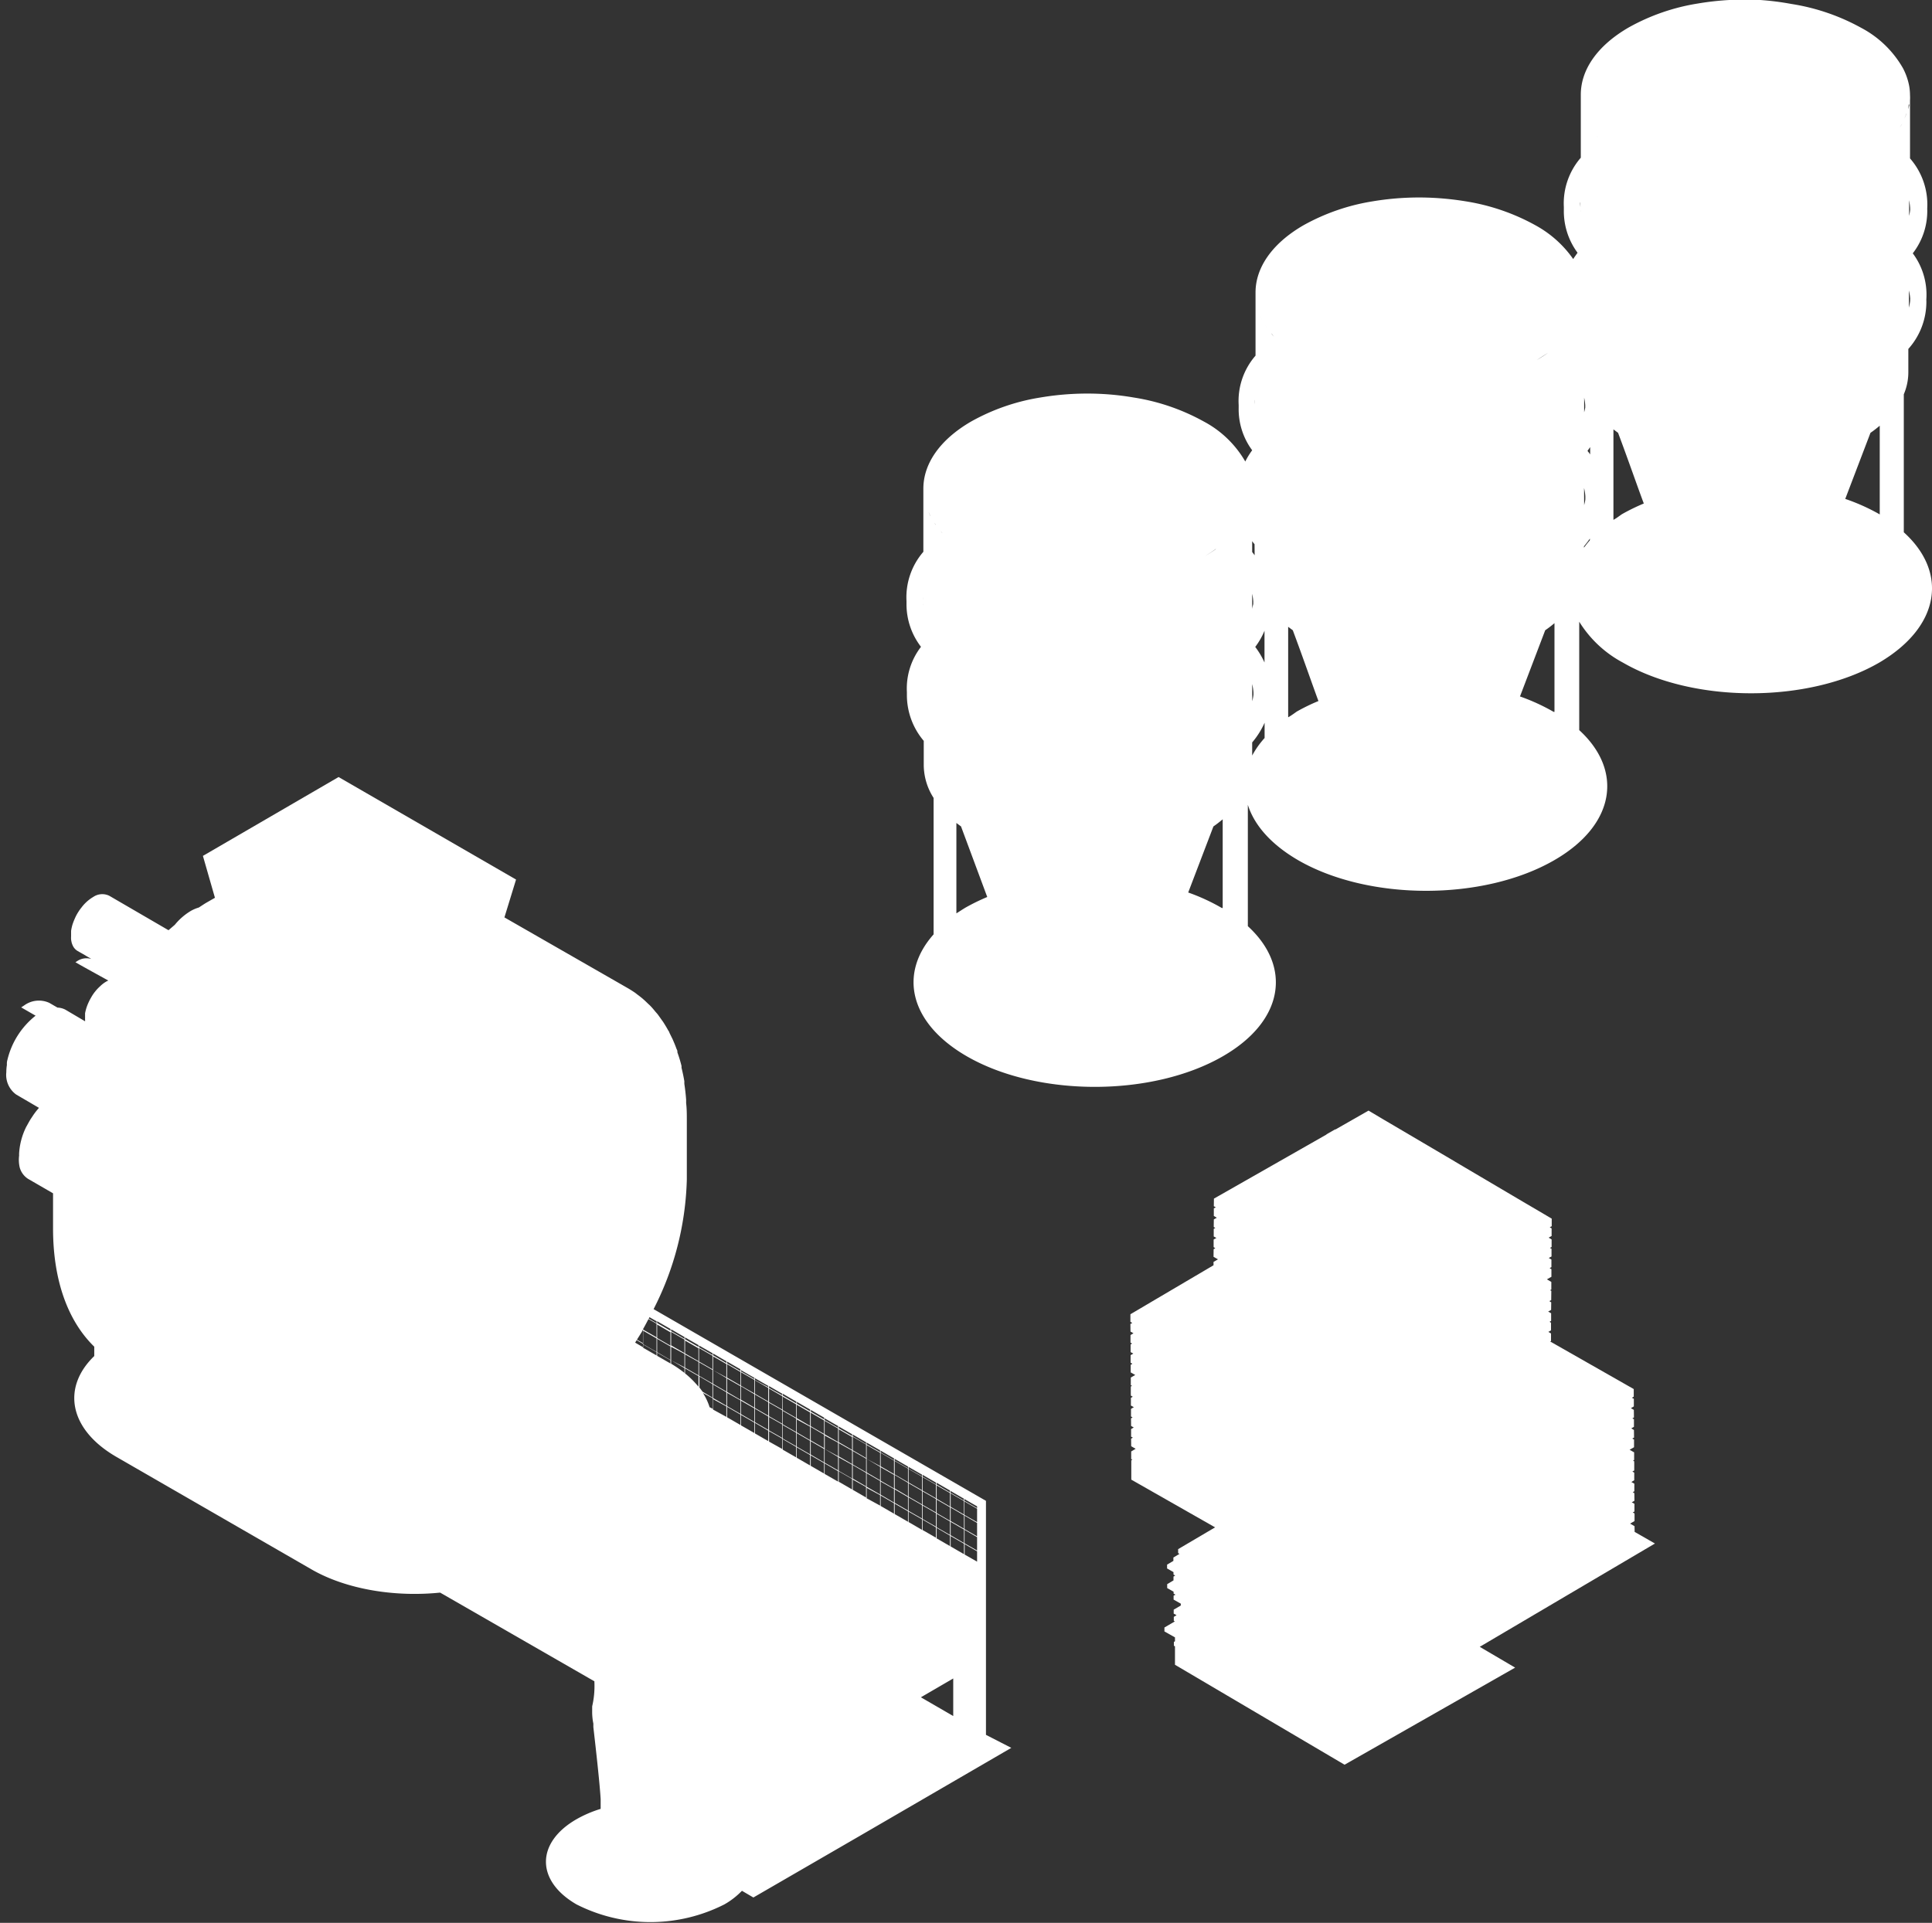
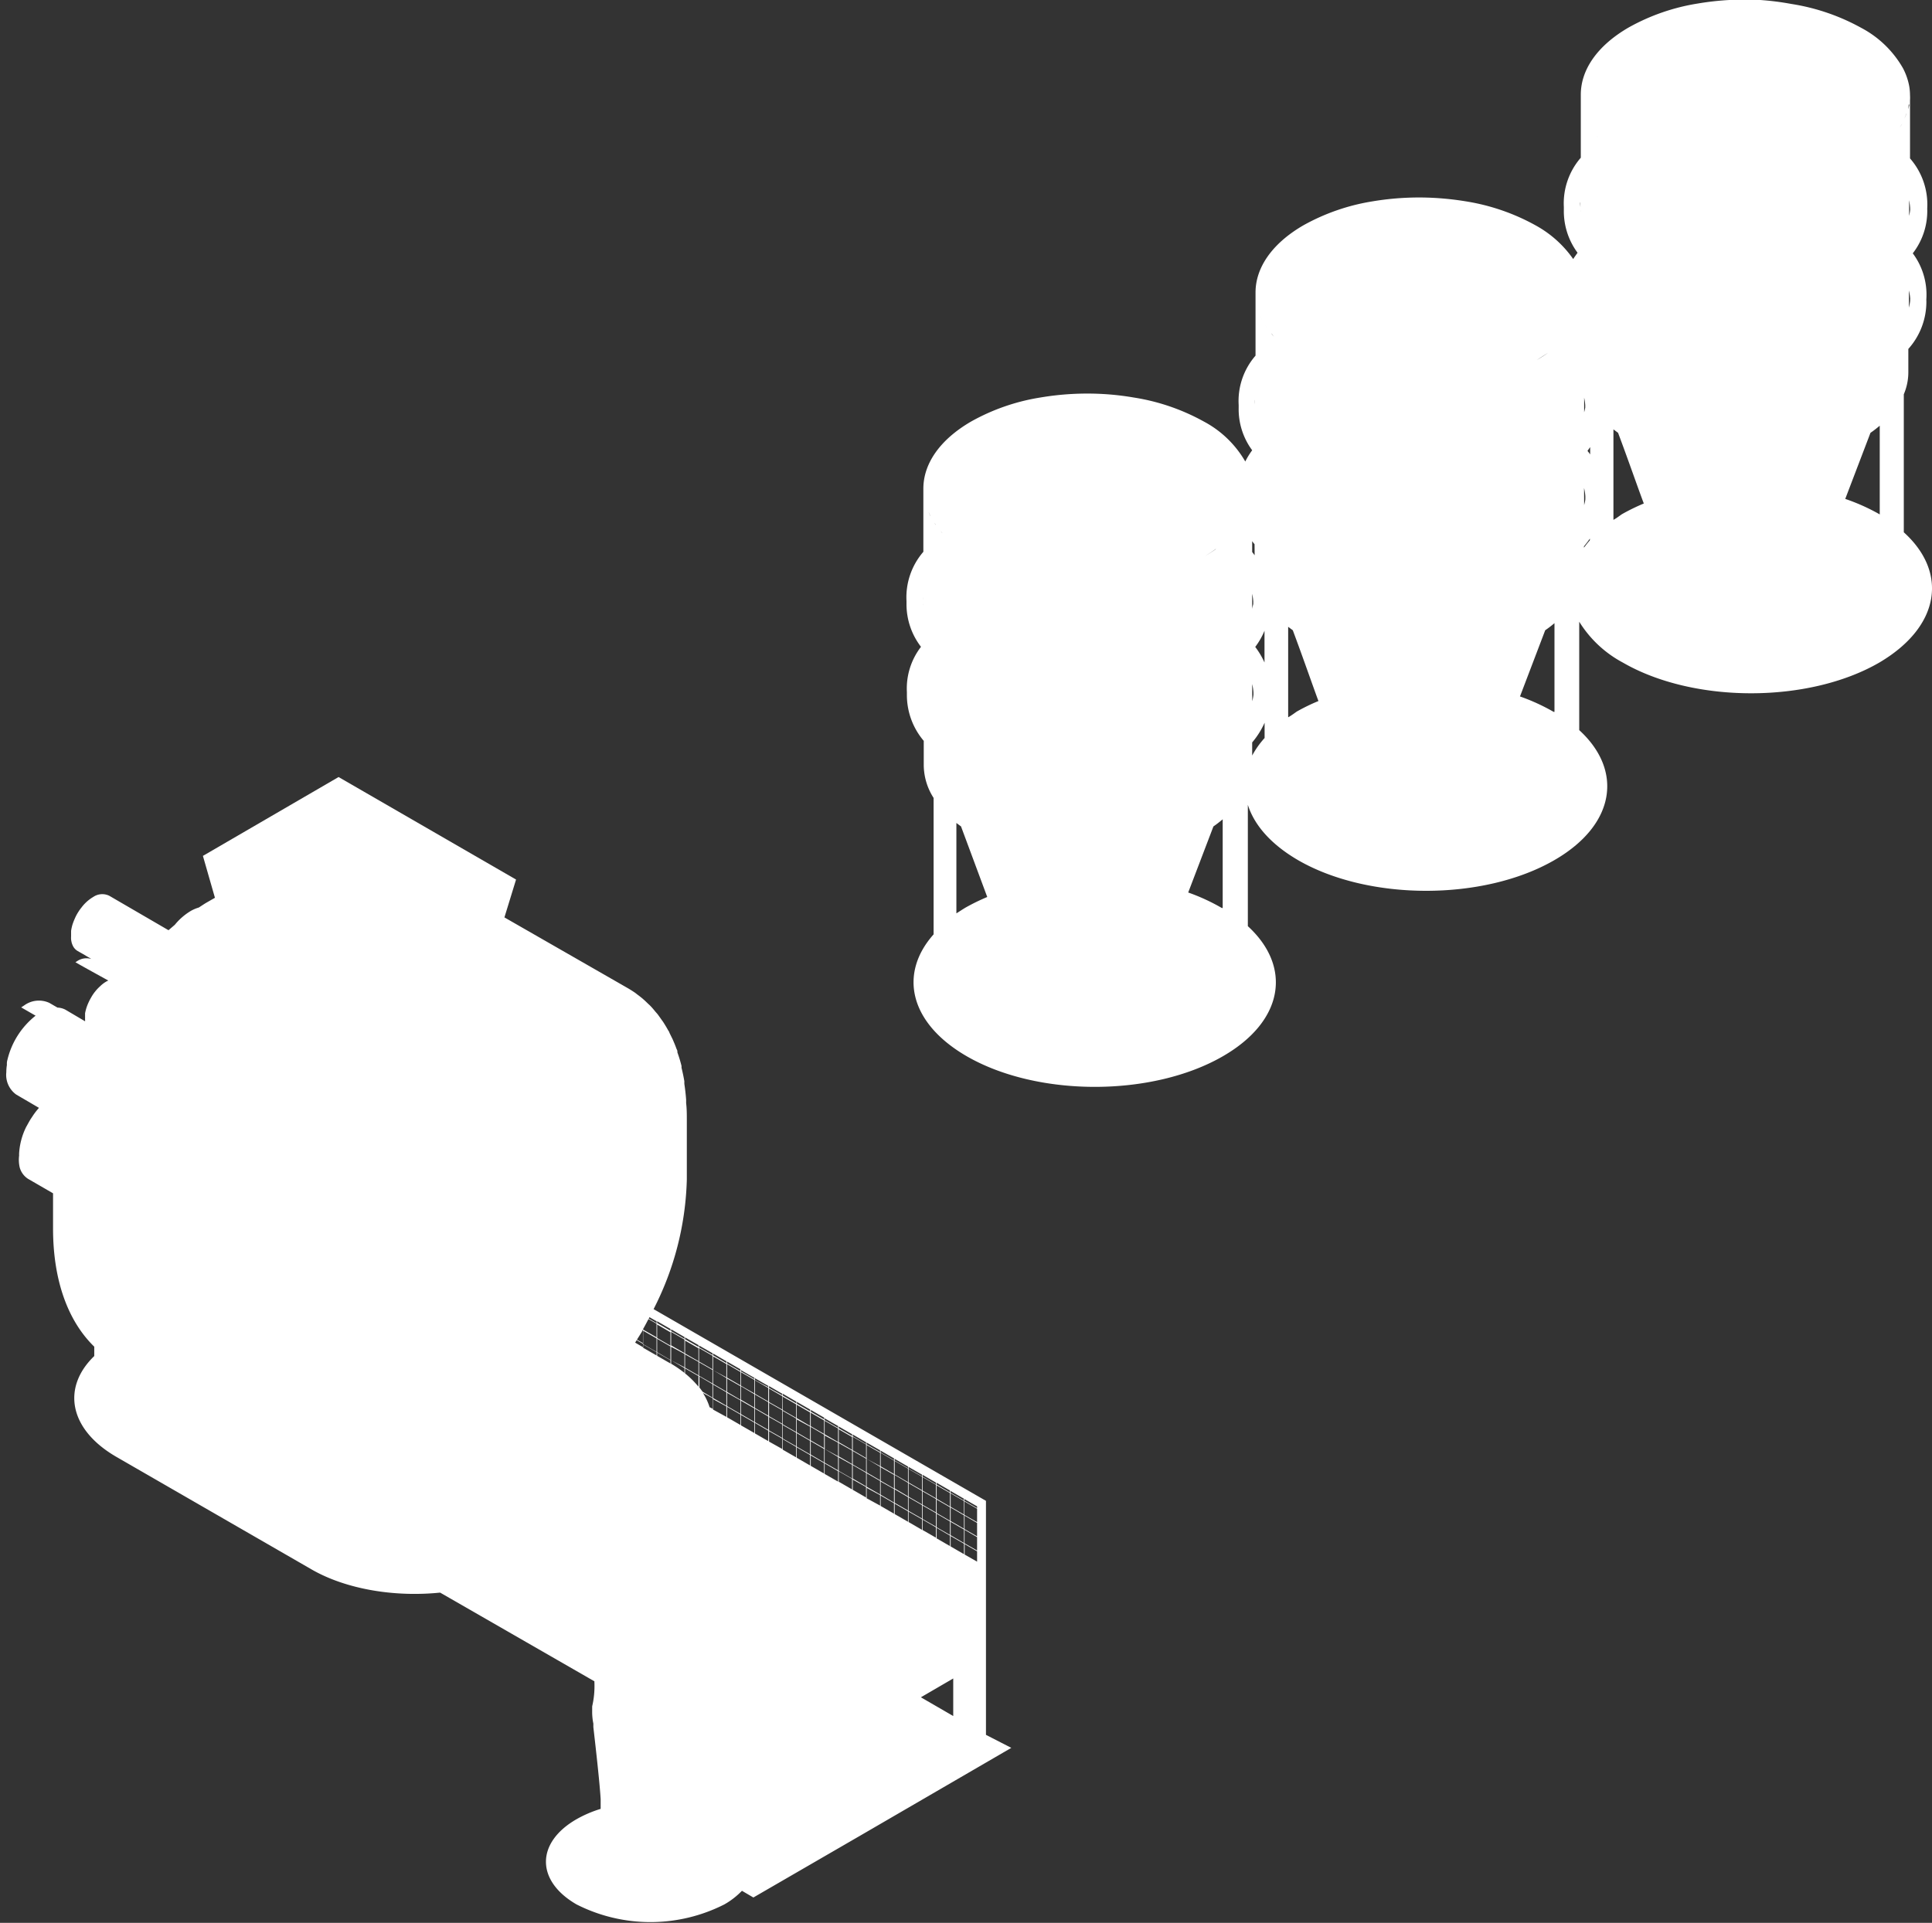
<svg xmlns="http://www.w3.org/2000/svg" viewBox="0 0 195.95 195.07">
  <rect x="0" y="0" width="195.95" height="195.07" fill="#333333" stroke="none" />
  <defs>
    <style>.cls-1{fill:#fff;}</style>
  </defs>
  <title>Ресурс 16</title>
  <g id="Слой_2" data-name="Слой 2">
    <g id="Слой_1-2" data-name="Слой 1">
      <path class="cls-1" d="M0,97.33H0Z" />
      <path class="cls-1" d="M100,168.36h0l0-6.9h0v-2h0l0-7.2L66.29,132.81a30.48,30.48,0,0,0,3.37-13.15v-6c0-.6,0-1.18-.07-1.75l0-.35q-.06-.81-.18-1.59a2.56,2.56,0,0,1,0-.27c-.08-.48-.18-.94-.29-1.39a1.16,1.16,0,0,0,0-.18c-.12-.48-.26-.93-.42-1.38a.57.57,0,0,0,0-.14,1.08,1.08,0,0,0-.08-.19c-.08-.22-.16-.43-.25-.64l-.15-.35-.33-.67c0-.08-.09-.17-.13-.25-.16-.29-.33-.57-.51-.85l-.11-.15q-.23-.33-.45-.63l-.22-.25c-.13-.16-.26-.32-.4-.47s-.16-.17-.25-.25-.28-.27-.42-.4l-.26-.23c-.16-.13-.32-.26-.49-.38l-.23-.18c-.25-.17-.5-.33-.76-.48L51.16,93.07l1.18-3.84-18-10.4-13.76,8,1.22,4.25-.82.47c-.28.16-.55.35-.82.52a3.81,3.81,0,0,0-.82.35,6.22,6.22,0,0,0-1.61,1.4l-.64.55-6-3.49A1.62,1.62,0,0,0,9.45,91l-.1.06a4.12,4.12,0,0,0-1.08,1,4.25,4.25,0,0,0-.31.43,4.58,4.58,0,0,0-.37.69,6.62,6.62,0,0,0-.24.62,4.89,4.89,0,0,0-.14.64c0,.12,0,.24,0,.36V95a3,3,0,0,0,0,.31,3.29,3.29,0,0,0,.07.36,2.37,2.37,0,0,0,.13.32,1.23,1.23,0,0,0,.45.48h0l.19.11.34.19.49.29.39.23a1.69,1.69,0,0,0-1.45.22l-.17.11c1.1.63,2.22,1.24,3.34,1.86a.71.71,0,0,0-.18.08,3.1,3.1,0,0,0-.66.5,4.11,4.11,0,0,0-.53.57l0,0a1.47,1.47,0,0,0-.1.13,4.08,4.08,0,0,0-.28.44,5.63,5.63,0,0,0-.46,1,5.47,5.47,0,0,0-.15.58,1.1,1.1,0,0,0,0,.18,2,2,0,0,0,0,.24,2.44,2.44,0,0,0,0,.27s0,.09,0,.14l-2-1.18a1.9,1.9,0,0,0-.8-.21l-.83-.48a2.53,2.53,0,0,0-2.52.24l-.33.22,1.46.84a8.11,8.11,0,0,0-2.86,4.49v0a1.28,1.28,0,0,0-.05.27,2,2,0,0,0,0,.24,4.62,4.62,0,0,0-.06.74s0,0,0,0a2.46,2.46,0,0,0,1,2.26l2.31,1.35,0,0-.25.3c-.14.18-.27.35-.39.54l-.22.33c-.12.2-.23.4-.34.6s-.09.15-.13.24h0a6.93,6.93,0,0,0-.68,2.59h0a1.93,1.93,0,0,0,0,.24h0A3.4,3.4,0,0,0,2,118.44a2,2,0,0,0,.84,1.15l2.54,1.47v3.56c0,5.39,1.57,9.46,4.18,12v.95C6.25,140.77,7,145,11.77,147.78l19.87,11.46c3.5,2,8.39,2.8,13,2.33l15.65,9a.91.91,0,0,0,0,.17,9.08,9.08,0,0,1-.23,2.37h0v0a.13.13,0,0,1,0,.06c0,.14,0,.28,0,.41v0h0v0h0a5.89,5.89,0,0,0,.12,1.28c0,.11,0,.23,0,.35.19,1.66.63,5.48.74,7.3,0,.32,0,.65,0,1a12,12,0,0,0-2.45,1.05c-4.13,2.38-4.13,6.25,0,8.64a16.56,16.56,0,0,0,15,0,7.84,7.84,0,0,0,1.78-1.38l1.16.68,11-6.37,0,0,15.16-8.81L100,176ZM65.23,135l1.36.78v1.37l-1.36-.78Zm2.77,1.6v1.37l-1.35-.79v-1.36Zm-1.35-.86v-1.37l1.35.79v1.36ZM99.1,154.42l-1.28-.73v-1.37l1.28.74Zm0,.08v1.36l-1.27-.73v-1.37Zm0,1.44v1.36l-1.27-.73V155.2Zm0,1.44v1.05l-1.26-.72v-1.06Zm-1.33-3.73-1.35-.78V151.5l1.35.78Zm0,.08v1.36l-1.35-.78v-1.37Zm0,1.44v1.37l-1.35-.79v-1.36Zm0,1.44v1.06l-1.35-.78v-1.06Zm-1.42-3.77L95,152.05v-1.36l1.35.78Zm0,.07v1.37L95,153.5v-1.37Zm0,1.44v1.37L95,154.94v-1.37Zm0,1.44v1.06L95,156.07V155ZM94.93,152l-1.36-.78v-1.37l1.36.78Zm0,.07v1.37l-1.36-.78v-1.37Zm0,1.44v1.37l-1.36-.78v-1.37Zm0,1.44V156l-1.36-.78v-1.06Zm-1.42-3.77-1.36-.78v-1.37l1.36.78Zm0,.07v1.37l-1.36-.78v-1.37Zm0,1.44v1.37l-1.36-.78v-1.37Zm0,1.44v1.07l-1.36-.79v-1.06Zm-1.42-3.77-1.35-.78v-1.37l1.35.78Zm0,.07v1.37L90.74,151v-1.37Zm0,1.45v1.36l-1.35-.78v-1.37Zm0,1.44v1.06l-1.35-.78v-1.06Zm-1.42-3.78-1.35-.78v-1.37l1.35.78Zm0,.08V151l-1.35-.78v-1.37Zm0,1.44v1.37l-1.35-.79V150.3Zm0,1.44v1.06l-1.35-.78v-1.06Zm-1.41-3.77L87.9,148V146.6l1.36.78Zm0,.07v1.37l-1.36-.79V148Zm0,1.44v1.37l-1.36-.78v-1.37Zm0,1.44v1.06L87.9,152v-1.06Zm-1.42-3.77-1.35-.78v-1.37l1.35.78Zm0,.07v1.37l-1.35-.78v-1.37Zm0,1.44v1.37L86.49,150v-1.37Zm0,1.44v1.06l-1.35-.78V150.1Zm-1.42-3.77-1.35-.78V145l1.35.78Zm0,.07v1.37l-1.35-.78V146.4Zm0,1.44V150l-1.35-.78v-1.37Zm0,1.44v1.06l-1.35-.78v-1.06ZM85,146.29l-1.36-.78v-1.37l1.36.78Zm0,.07v1.37L83.65,147v-1.37Zm0,1.45v1.36l-1.36-.78V147Zm0,1.44v1.06l-1.36-.78v-1.07Zm-1.42-3.78-1.35-.78v-1.37l1.35.78Zm0,.08v1.36l-1.35-.78v-1.37Zm0,1.44v1.37l-1.35-.79v-1.36Zm0,1.44v1.06l-1.35-.78v-1.06Zm-1.42-3.77-1.35-.79v-1.36l1.35.78Zm0,.07v1.37l-1.35-.79V144Zm0,1.44v1.37l-1.35-.78v-1.37Zm0,1.44v1.06l-1.35-.78v-1.06Zm-1.41-3.77-1.36-.78v-1.37l1.36.78Zm0,.07v1.37l-1.36-.78v-1.37Zm0,1.44v1.37l-1.36-.78v-1.37Zm0,1.44v1.06l-1.36-.78V146ZM79.34,143,78,142.24v-1.37l1.35.78Zm0,.07v1.37L78,143.68v-1.37Zm0,1.44v1.37L78,145.12v-1.37Zm0,1.44V147L78,146.25v-1.06Zm-1.42-3.77-1.35-.78v-1.37l1.35.78Zm0,.07v1.37l-1.35-.78v-1.37Zm0,1.45v1.36l-1.35-.78v-1.37Zm0,1.44v1.06l-1.35-.78v-1.07Zm-1.41-3.78-1.36-.78v-1.37l1.36.78Zm0,.08v1.36L75.15,142v-1.37Zm0,1.44v1.37l-1.36-.79v-1.36Zm0,1.44v1.06l-1.36-.78v-1.06Zm-1.42-3.78-1.35-.78v-1.37l1.35.79Zm0,.08V142l-1.35-.79v-1.36Zm0,1.44v1.37l-1.35-.78V141.3Zm0,1.44v1.06l-1.35-.78v-1.06Zm-1.42-3.77L72.32,139V137.6l1.35.78Zm0,.07v1.37l-1.35-.78V139Zm0,1.44v1.37l-1.35-.78v-1.37Zm0,1.44v1.06L72.32,143v-1.06Zm-1.7.08a6,6,0,0,0-.68-1.45l1,.55v1.06Zm.29-3.85-1.36-.78v-1.37l1.36.78Zm0,.07v1.37l-1.36-.78v-1.37Zm0,1.44v1.37l-1-.6-.32-.43v-1.12Zm-1.42-2.33-1.36-.78V136l1.36.78Zm0,.07v1.37l-1.36-.78V137.4Zm0,1.44v1.08a9.15,9.15,0,0,0-1.36-1.35v-.51Zm-1.42-2.33-1.35-.78v-1.37l1.35.78Zm0,.08v1.36L68.07,138v-1.37Zm0,1.44v.49a11.83,11.83,0,0,0-1.35-.93V138Zm-5-2.58.15-.25.64.37v.34Zm.18-.3c.18-.29.37-.58.54-.87,0-.05.05-.09.07-.14v1.36ZM99.1,153l-1.28-.74v-.18l1.28.74Zm-1.34-.78-1.35-.78v-.18l1.35.78Zm-1.42-.82L95,150.61v-.18l1.35.78Zm-1.41-.81-1.36-.79v-.18l1.36.79Zm-1.42-.82L92.15,149v-.18l1.36.78Zm-1.42-.82-1.35-.78V148l1.35.78Zm-1.42-.82-1.35-.78v-.18l1.35.78Zm-1.41-.82-1.36-.78v-.18l1.36.78Zm-1.42-.81-1.35-.79v-.18l1.35.79Zm-1.42-.82-1.35-.78v-.18l1.35.78ZM85,144.85l-1.36-.78v-.18l1.36.78ZM83.59,144l-1.35-.78v-.18l1.35.78Zm-1.42-.82-1.35-.78v-.18l1.35.78Zm-1.41-.81-1.36-.79v-.18l1.36.79Zm-1.42-.82L78,140.8v-.18l1.35.78Zm-1.42-.82L76.57,140v-.18l1.35.78Zm-1.41-.82-1.36-.78V139l1.36.78Zm-1.42-.82-1.35-.78v-.18l1.35.78Zm-1.42-.81-1.35-.79v-.18l1.35.79Zm-1.41-.82-1.36-.78v-.18l1.36.78Zm-1.42-.82-1.36-.78v-.18l1.36.78Zm-1.42-.82-1.35-.78v-.18l1.35.78ZM68,135l-1.35-.78v-.18l1.35.78Zm0,3v.34l-.06-.05-1.29-.74v-.33Zm-2.77-1.27v-.33l1.36.78v.33Zm1.36-1.06-1.36-.78v-.07c.19-.33.36-.66.54-1l.82.47Zm0-1.44-.79-.46.07-.14.72.41Zm30.09,39.86-3.28-1.9,3.28-1.91Z" />
      <path class="cls-1" d="M193.09,54l0-14a5.71,5.71,0,0,0,.46-2.2V35.4a7.17,7.17,0,0,0,1.83-4.85,1.9,1.9,0,0,1,0-.25A7,7,0,0,0,194,25.7a7,7,0,0,0,1.47-4.38,2.42,2.42,0,0,1,0-.25,7.1,7.1,0,0,0-1.75-5V9.71c0,.16,0,.31,0,.47a4.55,4.55,0,0,0,0-.52,5.62,5.62,0,0,0-.08-.92A6.39,6.39,0,0,0,193,6.91a10.52,10.52,0,0,0-4.22-4.08A21.45,21.45,0,0,0,181.68.4,27.6,27.6,0,0,0,178.53,0a28.58,28.58,0,0,0-6.35.36,21.13,21.13,0,0,0-7,2.43c-3.24,1.88-4.85,4.34-4.85,6.81V16a7.06,7.06,0,0,0-1.72,5c0,.1,0,.21,0,.32A7.09,7.09,0,0,0,160,25.64c-.15.22-.31.43-.44.64a11.24,11.24,0,0,0-3.82-3.42,21.55,21.55,0,0,0-7.05-2.43,29.93,29.93,0,0,0-3.16-.35,28.53,28.53,0,0,0-6.34.35,21.27,21.27,0,0,0-7,2.43c-3.24,1.88-4.85,4.35-4.85,6.81v0l0,6.41a7,7,0,0,0-1.71,5c0,.11,0,.21,0,.32A7,7,0,0,0,127,45.68a7.6,7.6,0,0,0-.7,1.14,10.58,10.58,0,0,0-4.21-4.06A21.45,21.45,0,0,0,115,40.33a27.52,27.52,0,0,0-3.16-.36,28.53,28.53,0,0,0-6.34.36,21.13,21.13,0,0,0-7,2.43c-3.24,1.88-4.85,4.34-4.85,6.81v0l0,6.41a7.05,7.05,0,0,0-1.71,5c0,.1,0,.21,0,.32a7.09,7.09,0,0,0,1.47,4.32,6.92,6.92,0,0,0-1.43,4.59c0,.11,0,.21,0,.32a7.18,7.18,0,0,0,1.71,4.63v2.48a6.22,6.22,0,0,0,1,3.31l0,13.84c-3.56,4-2.45,9,3.35,12.36,7.18,4.15,18.82,4.15,26,0,6.2-3.58,7-9.08,2.52-13.19l0-12.31c.65,2.05,2.33,4,5.09,5.61,7.18,4.15,18.82,4.15,26,0,6.2-3.58,7-9.09,2.52-13.19l0-11a11.63,11.63,0,0,0,4.43,4.15c7.18,4.15,18.83,4.15,26,0C196.77,63.59,197.61,58.09,193.09,54Zm-65.84,2.33L127,56V54.9a3.65,3.65,0,0,0,.24.31Zm-3.94-.62a12.42,12.42,0,0,1-1.14.73A12.42,12.42,0,0,0,123.31,55.69ZM127,61.83V60.24a5.16,5.16,0,0,1,.11.76c0,.09,0,.17,0,.25S127,61.63,127,61.83Zm0,7.57a4.88,4.88,0,0,1,.13.84c0,.08,0,.16,0,.24a5.09,5.09,0,0,1-.12.66Zm33.67-27.47V40.35a5,5,0,0,1,.11.76c0,.08,0,.16,0,.24A5.4,5.4,0,0,1,160.64,41.93ZM157,35.8c-.36.25-.73.49-1.14.73C156.23,36.29,156.6,36.05,157,35.8Zm2.27-2.17-.16.2.16-.2Zm-.5.62h0a.12.12,0,0,1,.05,0A.12.12,0,0,0,158.73,34.25Zm1.89,15.26a4.77,4.77,0,0,1,.13.83c0,.08,0,.16,0,.24,0,.23-.07.45-.12.67Zm.62-4.15v.74c-.08-.12-.18-.24-.27-.36Zm27.57-28.87a12.42,12.42,0,0,0,1.14-.73A12.42,12.42,0,0,1,188.81,16.49ZM125.08,54.14h0l0,0Zm2.23,11.49a7.36,7.36,0,0,0,.94-1.64v3.22A8.06,8.06,0,0,0,127.31,65.63ZM163.75,15.5l.32.26-.32-.26Zm-33,20c.12.08.21.17.33.25-.12-.08-.21-.17-.33-.25ZM127.26,50v.65a.25.25,0,0,0,0-.07c0-.1,0-.2,0-.31Zm-1.45,3.24-.39.49Zm-28.7,2.19.32.26-.32-.26Zm96.62-24.88a5.09,5.09,0,0,1-.12.66V29.47a4.88,4.88,0,0,1,.13.84C193.73,30.39,193.74,30.47,193.73,30.55Zm0-9.23a4.15,4.15,0,0,1-.1.58V20.31a6.76,6.76,0,0,1,.1.77C193.73,21.16,193.74,21.24,193.73,21.32Zm-2-7.11s0,0,.05-.05,0,0-.05.05Zm1.64-2.69c-.06.17-.14.33-.21.49C193.22,11.85,193.3,11.69,193.36,11.52Zm-.38.91c-.08.16-.19.32-.29.48C192.79,12.75,192.9,12.59,193,12.43Zm-.92,1.37c.13-.17.28-.33.39-.49C192.34,13.47,192.19,13.63,192.06,13.8Zm-30.13,0c.1.12.19.25.3.37C162.12,14,162,13.9,161.93,13.78Zm-1.65,6.74v.95a.8.8,0,0,1,0-.15c0-.11,0-.21,0-.32S160.25,20.68,160.28,20.52ZM128.94,33.81c.1.12.19.25.3.37C129.13,34.06,129,33.93,128.94,33.81Zm-1.66,6.75v.95l0-.16c0-.1,0-.21,0-.31S127.26,40.72,127.28,40.56Zm-32,13.15c.1.12.19.25.3.37C95.48,54,95.39,53.83,95.29,53.71Zm-1.66,6.74v.95a.8.8,0,0,1,0-.15c0-.11,0-.21,0-.32S93.61,60.61,93.63,60.45Zm0,9.44v.65s0,0,0-.06,0-.21,0-.31ZM127,75.32a8.3,8.3,0,0,0,1.26-2v1.55A9,9,0,0,0,127,76.65Zm33.65-19.89c.21-.26.42-.52.6-.79v.17q-.33.38-.6.75Zm33-44.82a2.92,2.92,0,0,1-.12.49A2.92,2.92,0,0,0,193.58,10.61Zm-33.2,0c0-.15,0-.29,0-.43C160.36,10.28,160.36,10.42,160.38,10.57Zm1.16,2.72a4.23,4.23,0,0,1-.24-.4A4.23,4.23,0,0,0,161.54,13.29ZM161,12.4c-.07-.14-.12-.27-.18-.41C160.88,12.13,160.93,12.26,161,12.4Zm-.39-.91c0-.14-.07-.28-.1-.42C160.54,11.21,160.57,11.35,160.61,11.49ZM127.39,30.6a3,3,0,0,1,0-.42A3,3,0,0,0,127.39,30.6Zm1.15,2.72c-.09-.13-.16-.26-.24-.39C128.38,33.06,128.45,33.19,128.54,33.32Zm-.54-.89c-.06-.13-.11-.27-.17-.4C127.89,32.16,127.94,32.3,128,32.43Zm-.38-.91c-.05-.13-.07-.27-.11-.41C127.55,31.25,127.57,31.39,127.62,31.52Zm-33.88,19c0-.15,0-.29,0-.43C93.71,50.21,93.72,50.35,93.74,50.5Zm1.15,2.72c-.09-.13-.15-.27-.24-.4C94.74,53,94.8,53.09,94.89,53.22Zm-.53-.89c-.07-.14-.12-.27-.18-.41C94.24,52.06,94.29,52.19,94.36,52.33ZM94,51.42c0-.14-.07-.28-.11-.42C93.9,51.14,93.92,51.28,94,51.42Zm3,41.24,0-9.17.47.35L100.13,91a20.59,20.59,0,0,0-2.21,1.08C97.6,92.27,97.31,92.47,97,92.66Zm23.51-2.11,2.56-6.71c.34-.23.65-.48.94-.72l0,9-.08,0A20.23,20.23,0,0,0,120.53,90.55Zm10.14-17.79,0-9.17.47.35c1,2.67,2,5.56,2.6,7.18a19.47,19.47,0,0,0-2.2,1.07C131.25,72.38,131,72.57,130.67,72.76Zm23.51-2.1,2.56-6.72a11.63,11.63,0,0,0,.94-.72l0,9-.08,0A20.57,20.57,0,0,0,154.18,70.66Zm9.48-17.93,0-9.17.47.35c1,2.66,2,5.55,2.61,7.17a20.59,20.59,0,0,0-2.21,1.08C164.24,52.34,164,52.54,163.66,52.73Zm23.51-2.11,2.56-6.71c.34-.23.65-.48.94-.72l0,9-.08-.05A20.23,20.23,0,0,0,187.17,50.62Z" />
-       <polygon class="cls-1" points="165.79 155.41 165.78 154.83 165.33 154.57 165.78 154.31 165.78 153.54 165.6 153.44 165.77 153.34 165.77 152.56 165.5 152.41 165.77 152.25 165.76 151.48 165.6 151.38 165.76 151.29 165.76 150.52 165.46 150.35 165.75 150.17 165.75 149.4 165.56 149.29 165.75 149.18 165.75 148.41 165.75 148.41 165.74 148.24 165.63 148.18 165.74 148.11 165.74 147.34 165.28 147.08 165.73 146.82 165.73 146.04 165.55 145.94 165.73 145.84 165.72 145.07 165.45 144.91 165.72 144.75 165.72 143.98 165.56 143.89 165.72 143.8 165.71 143.03 165.41 142.86 165.71 142.68 165.71 141.91 165.51 141.8 165.7 141.69 165.7 140.92 157.22 136.09 157.31 136.05 157.31 135.28 157.04 135.12 157.31 134.96 157.31 134.19 157.16 134.1 157.32 134 157.32 133.23 157.02 133.06 157.32 132.89 157.33 132.12 157.14 132 157.33 131.89 157.33 131.73 157.33 131.73 157.34 130.96 157.22 130.89 157.34 130.82 157.34 130.05 156.89 129.79 157.35 129.53 157.35 128.76 157.17 128.65 157.35 128.55 157.35 127.78 157.08 127.62 157.36 127.47 157.36 126.69 157.2 126.6 157.37 126.51 157.37 125.74 157.07 125.56 157.37 125.39 157.37 124.62 157.18 124.51 157.38 124.4 157.38 123.63 155.65 122.61 155.65 122.61 154.76 122.09 154.76 122.09 147.61 117.87 147.55 117.83 147.55 117.83 141.25 114.12 141.25 114.12 140.38 113.61 140.38 113.61 138.8 112.67 135.44 114.59 135.42 114.57 134.53 115.08 134.55 115.09 123.12 121.6 123.11 122.37 123.31 122.48 123.11 122.59 123.11 123.36 123.41 123.54 123.11 123.71 123.1 124.48 123.26 124.57 123.1 124.67 123.1 125.44 123.37 125.59 123.09 125.75 123.09 126.52 123.26 126.63 123.09 126.73 124.2 127.38 124.2 127.38 123.09 126.73 123.08 127.5 123.53 127.76 123.08 128.02 123.08 128.36 117.26 131.79 117.26 131.79 116.38 132.31 116.38 132.31 114.65 133.33 114.65 134.1 114.84 134.21 114.65 134.32 114.66 135.09 114.96 135.26 114.66 135.44 114.66 136.21 114.82 136.3 114.67 136.4 114.67 137.17 114.94 137.32 114.67 137.48 114.67 138.25 114.85 138.35 114.68 138.46 114.68 139.23 115.14 139.49 114.69 139.75 114.69 140.52 114.81 140.59 114.69 140.66 114.69 141.43 114.69 141.43 114.7 141.59 114.89 141.7 114.7 141.81 114.7 142.59 115 142.76 114.71 142.93 114.71 143.7 114.87 143.8 114.71 143.89 114.72 144.66 114.99 144.82 114.72 144.98 114.72 145.75 114.9 145.85 114.72 145.95 114.73 146.72 115.18 146.98 114.73 147.25 114.73 148.02 114.85 148.08 114.74 148.15 114.74 148.85 114.74 148.86 114.74 150.11 123.24 154.95 119.49 157.16 119.49 157.56 119.63 157.64 119.01 158.01 119.01 158.35 118.37 158.73 118.37 159.12 119.02 159.49 119.02 159.74 119.19 159.84 119.02 159.94 119.02 160.33 119.02 160.33 118.38 160.71 118.38 161.11 119.03 161.48 119.03 161.67 119.22 161.78 119.03 161.88 119.03 162.28 119.76 162.69 119.76 162.88 119.04 163.3 119.04 163.7 119.33 163.86 119.05 164.03 119.05 164.43 119.16 164.49 118.1 165.11 118.1 165.51 119.17 166.11 119.17 166.51 119.06 166.57 119.06 166.96 119.17 167.02 119.17 168.89 136.37 179.03 153.67 169.18 150.08 167.07 167.85 156.59 165.79 155.41" />
    </g>
  </g>
</svg>